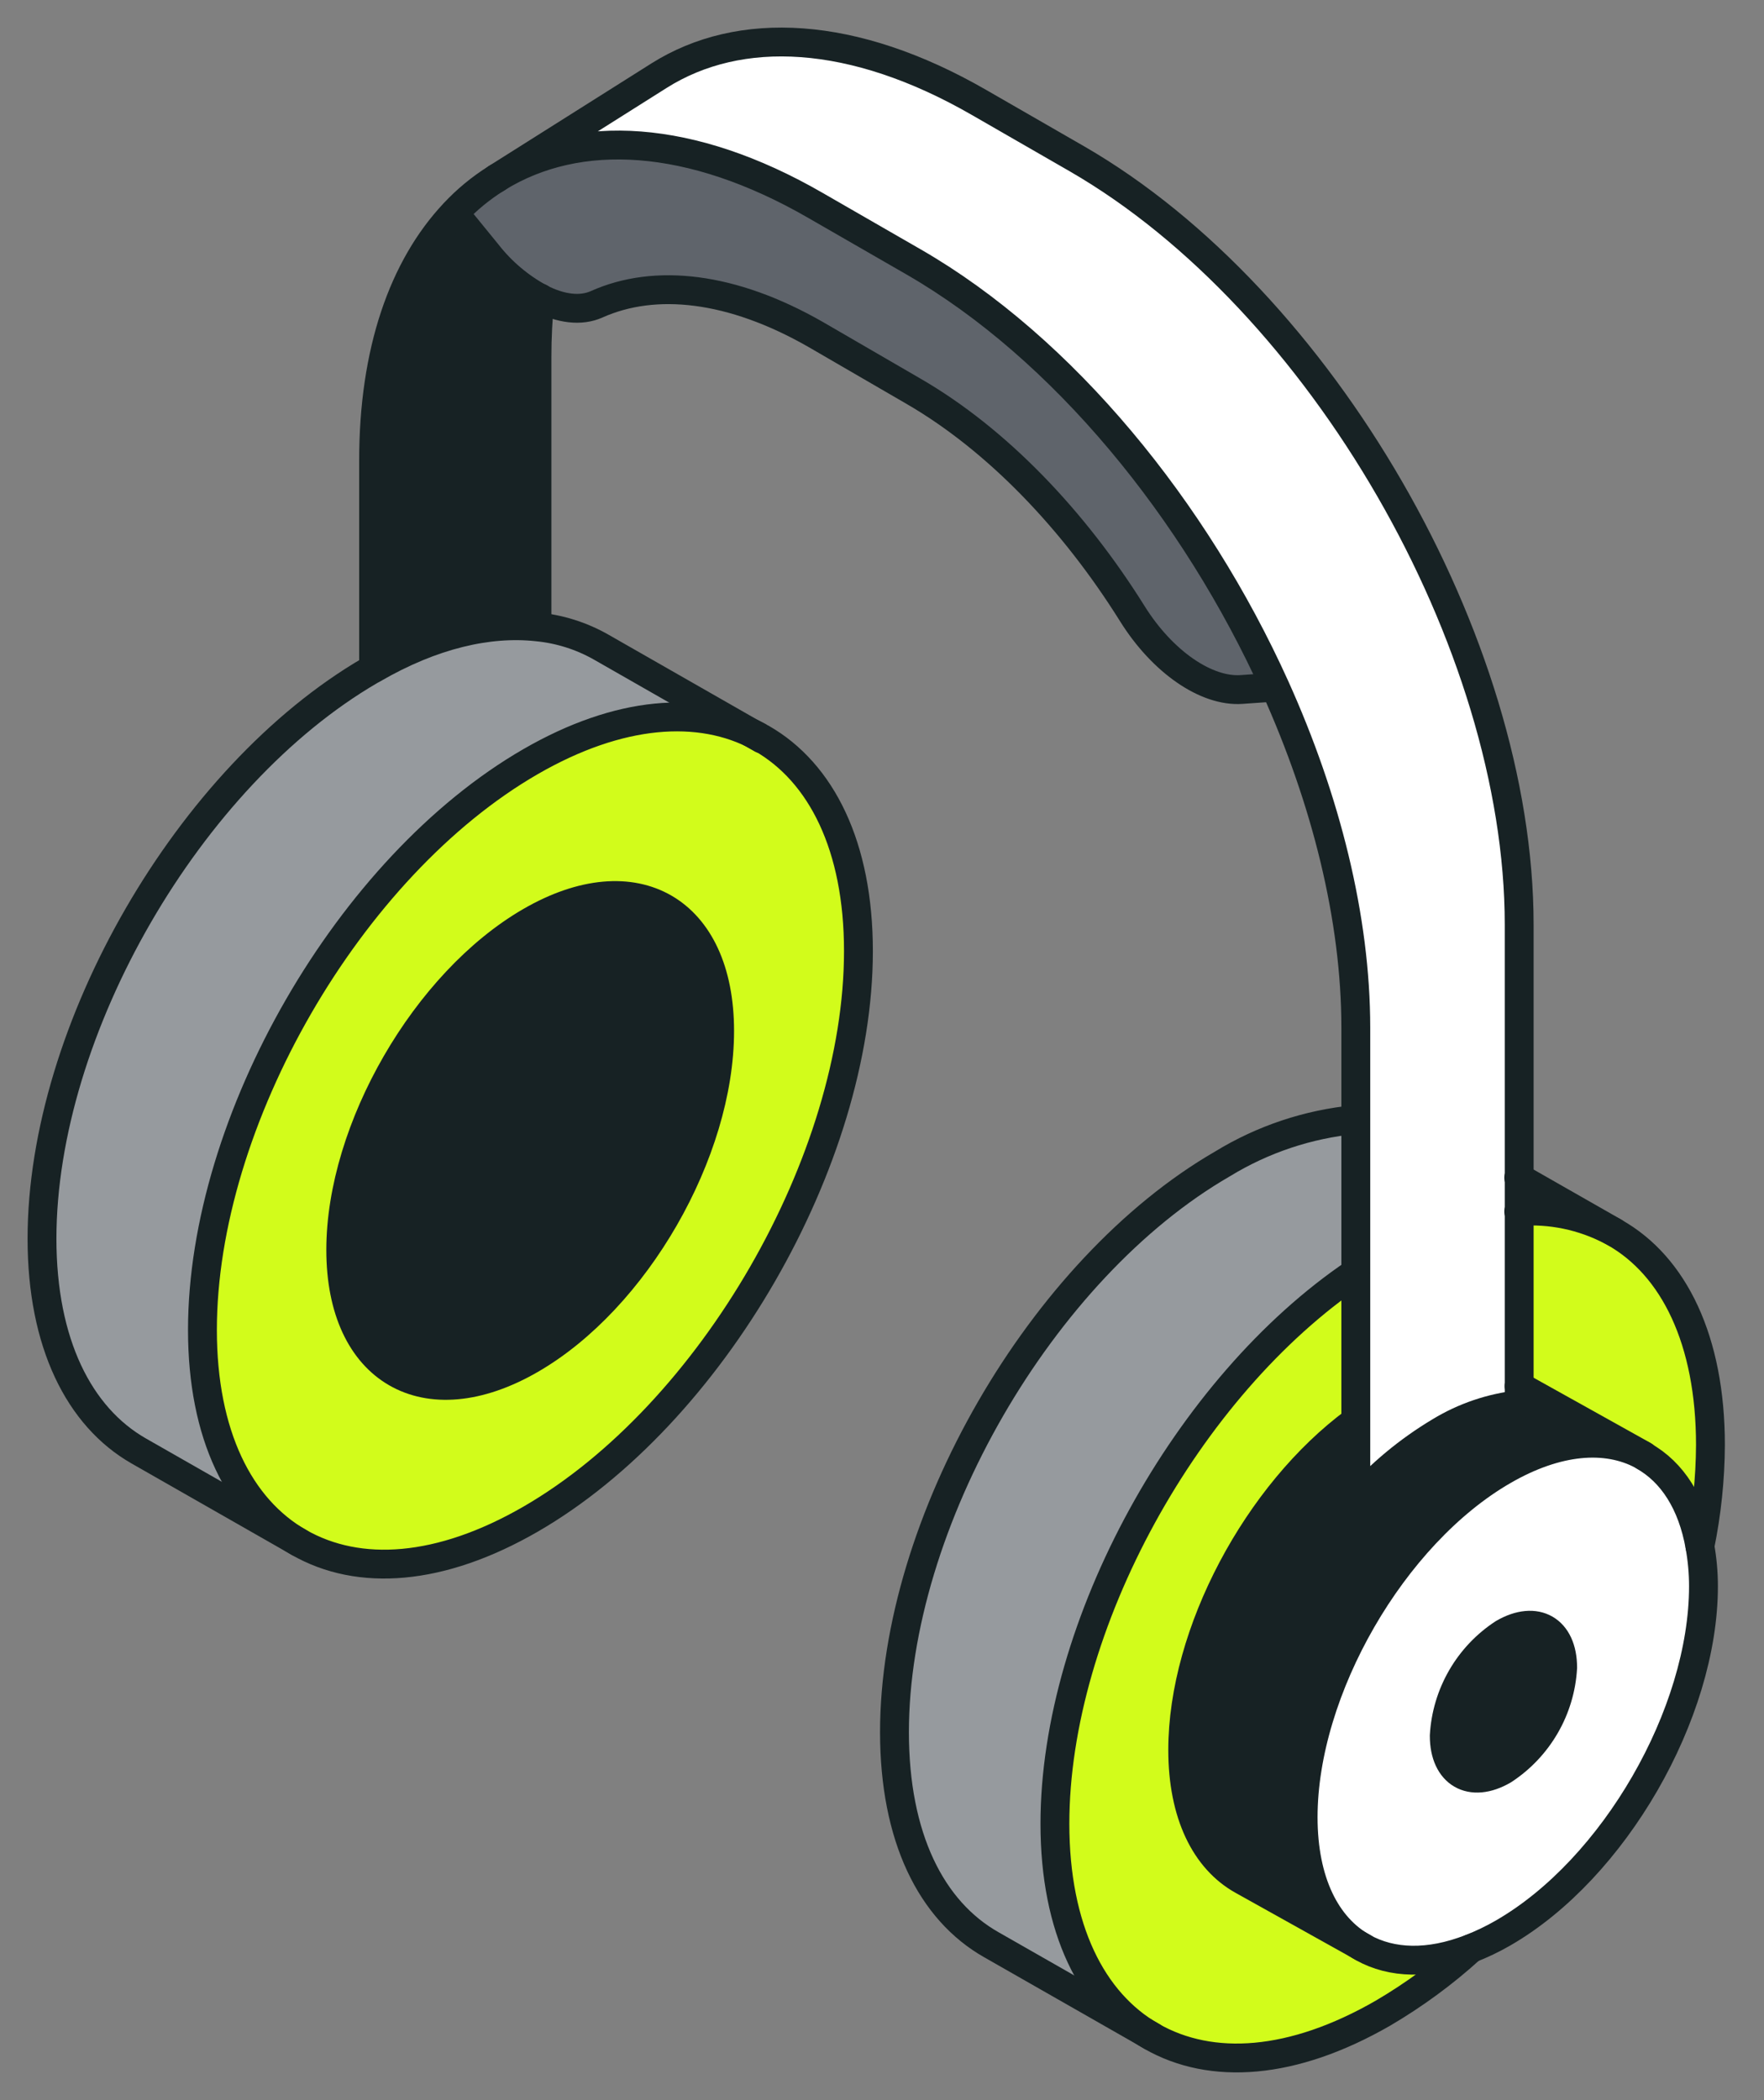
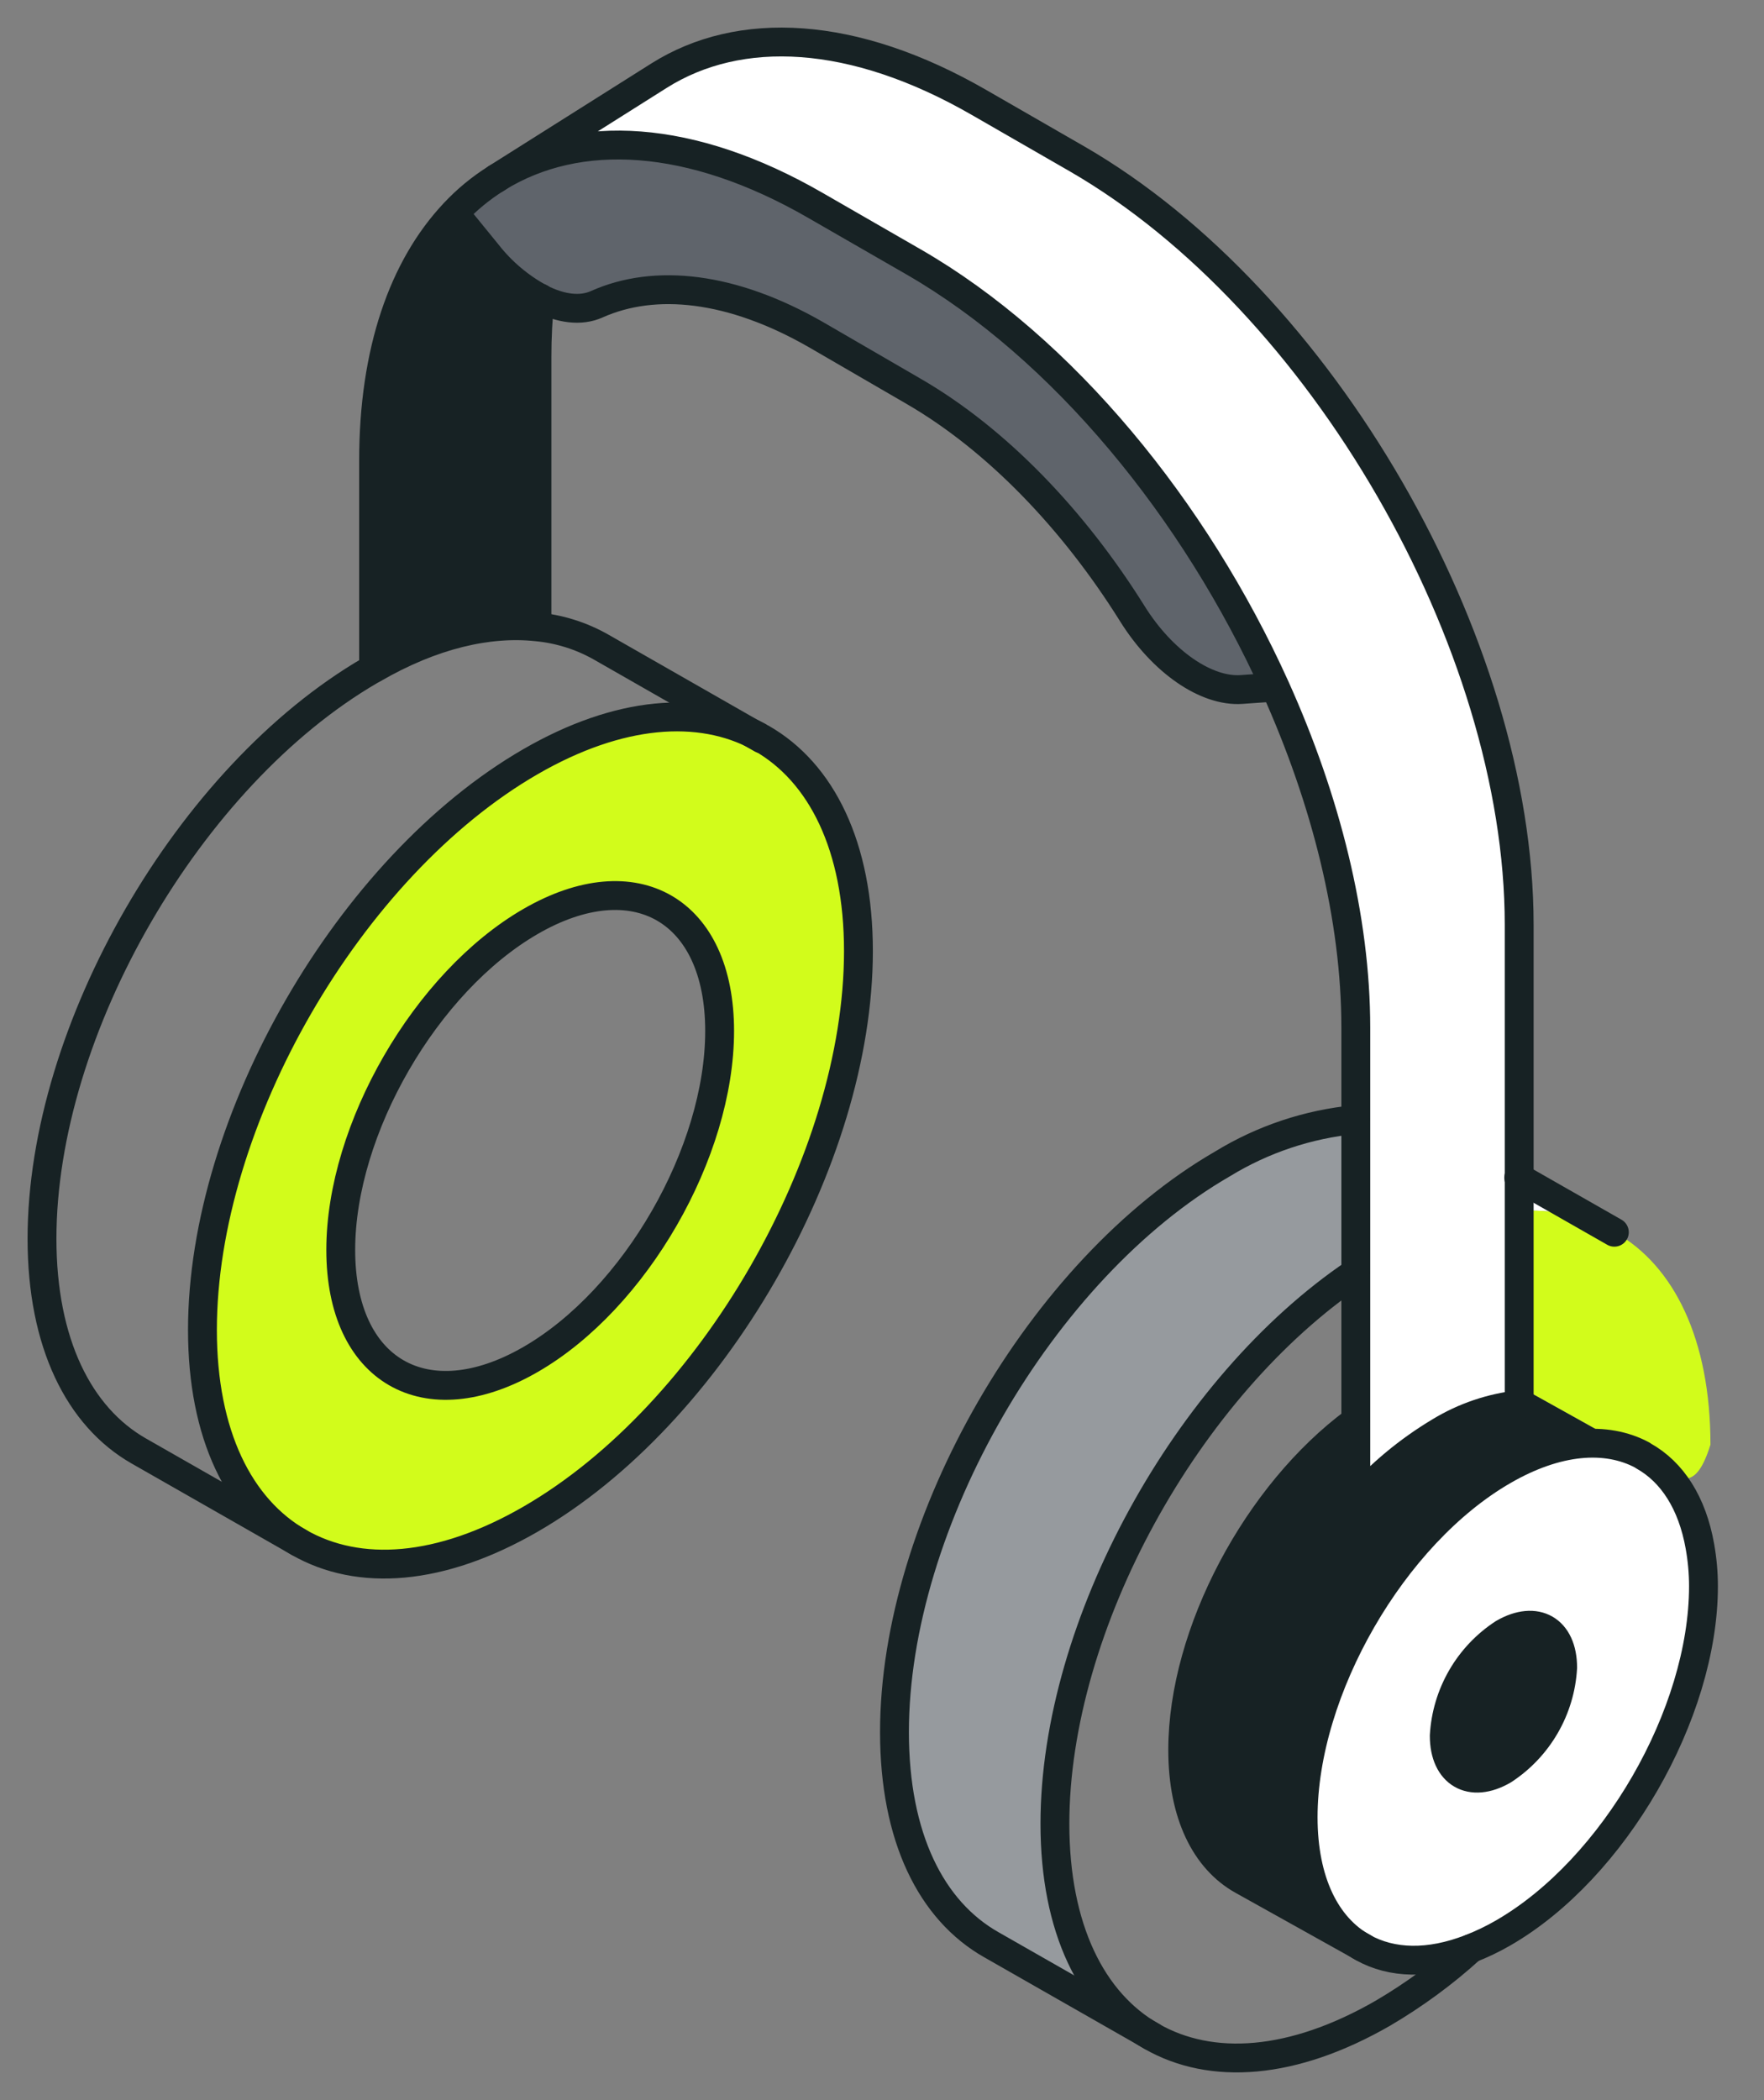
<svg xmlns="http://www.w3.org/2000/svg" width="42" height="50" viewBox="0 0 42 50" fill="none">
  <rect x="0" y="0" width="42" height="50" fill="#808080" stroke="none" />
  <path d="M18.066 17.538L18.137 17.579C19.558 18.394 20.439 20.147 20.439 22.644C20.439 27.623 16.942 33.681 12.631 36.168C10.48 37.411 8.532 37.541 7.122 36.724C5.713 35.907 4.82 34.159 4.82 31.662C4.82 26.683 8.315 20.625 12.631 18.133C14.743 16.904 16.661 16.779 18.066 17.538ZM12.631 32.367C15.123 30.926 17.134 27.431 17.134 24.546C17.134 21.66 15.123 20.497 12.631 21.939C10.139 23.381 8.113 26.88 8.113 29.759C8.113 32.637 10.134 33.807 12.631 32.367Z" fill="#D2FC1B" />
  <path d="M10.81 5.078L11.593 6.039C11.935 6.476 12.363 6.837 12.851 7.101C12.804 7.57 12.782 8.042 12.785 8.513V14.921C11.641 14.802 10.306 15.106 8.895 15.918V10.966C8.895 8.362 9.599 6.362 10.81 5.078Z" fill="#172224" />
  <path d="M27.43 48.484L23.61 46.304C22.166 45.489 21.297 43.736 21.297 41.237C21.297 36.258 24.794 30.202 29.107 27.71C30.067 27.123 31.148 26.762 32.267 26.655V30.303C28.263 33.003 25.116 38.695 25.116 43.42C25.116 45.917 25.995 47.672 27.43 48.484Z" fill="#969A9E" />
  <path d="M19.423 4.893C16.448 3.179 13.775 3.048 11.871 4.227L15.695 1.801C17.61 0.593 20.311 0.709 23.313 2.439L25.647 3.783C31.46 7.14 36.174 15.3 36.174 22.015V33.443C35.506 33.516 34.863 33.735 34.288 34.084C33.538 34.532 32.862 35.094 32.284 35.75V24.468C32.284 21.861 31.572 19.037 30.364 16.36C28.46 12.142 25.316 8.289 21.759 6.238L19.423 4.893Z" fill="white" />
  <path d="M11.591 6.039L10.809 5.078C11.103 4.762 11.437 4.486 11.802 4.256L11.848 4.226C13.763 3.048 16.445 3.174 19.42 4.892L21.752 6.238C25.308 8.298 28.452 12.142 30.356 16.36L29.571 16.415C28.734 16.476 27.683 15.76 26.965 14.607C25.576 12.385 23.75 10.467 21.752 9.311L19.42 7.963C17.422 6.819 15.596 6.622 14.207 7.243C13.827 7.414 13.346 7.355 12.859 7.101C12.368 6.838 11.936 6.476 11.591 6.039Z" fill="#5F646B" />
-   <path d="M7.122 36.724L3.302 34.543C1.881 33.731 1 31.978 1 29.491C1 24.509 4.504 18.47 8.81 15.964L8.888 15.92C10.298 15.103 11.634 14.803 12.778 14.922C13.32 14.974 13.844 15.139 14.316 15.408L18.065 17.55C16.66 16.79 14.742 16.925 12.63 18.145C8.314 20.637 4.819 26.694 4.819 31.674C4.819 34.159 5.691 35.912 7.122 36.724Z" fill="#969A9E" />
  <path d="M36.16 28.834V28.038L38.449 29.337L38.375 29.299C37.695 28.939 36.928 28.778 36.16 28.834Z" fill="white" />
-   <path d="M17.132 24.546C17.132 27.427 15.111 30.926 12.619 32.367C10.127 33.809 8.102 32.64 8.102 29.759C8.102 26.878 10.131 23.379 12.628 21.939C15.125 20.5 17.132 21.665 17.132 24.546Z" fill="#172224" />
-   <path d="M32.464 46.368C33.151 46.75 34.034 46.778 35.025 46.393C34.383 46.976 33.683 47.49 32.935 47.929C30.784 49.171 28.837 49.302 27.427 48.482C26.017 47.663 25.125 45.917 25.125 43.42C25.125 38.695 28.272 33.004 32.276 30.303V33.839C29.956 35.548 28.169 38.873 28.169 41.663C28.169 43.198 28.713 44.274 29.592 44.764L32.464 46.368Z" fill="#D2FC1B" />
  <path d="M40.475 36.813C40.529 37.128 40.556 37.446 40.555 37.766C40.555 40.804 38.422 44.5 35.788 46.02C35.538 46.165 35.277 46.29 35.008 46.395C34.017 46.779 33.133 46.752 32.447 46.37C31.568 45.878 31.023 44.802 31.023 43.267C31.023 40.23 33.156 36.532 35.788 35.013C37.074 34.269 38.234 34.196 39.097 34.644L39.131 34.662C39.825 35.042 40.303 35.779 40.475 36.813ZM35.788 42.143C36.198 41.876 36.539 41.516 36.784 41.092C37.029 40.668 37.17 40.193 37.198 39.704C37.198 38.802 36.566 38.438 35.788 38.889C35.378 39.157 35.037 39.517 34.792 39.941C34.547 40.364 34.406 40.84 34.378 41.328C34.387 42.226 35.021 42.592 35.797 42.141L35.788 42.143Z" fill="white" />
  <path d="M31.032 43.265C31.032 44.8 31.577 45.876 32.456 46.368L29.584 44.766C28.705 44.276 28.16 43.201 28.16 41.665C28.16 38.882 29.947 35.55 32.268 33.841V35.752C32.846 35.097 33.523 34.535 34.273 34.086C34.847 33.737 35.49 33.519 36.158 33.445V33.003C36.195 33.019 38.783 34.461 39.106 34.644C38.25 34.187 37.083 34.269 35.797 35.013C33.165 36.53 31.032 40.228 31.032 43.265Z" fill="#172224" />
  <path d="M37.206 39.702C37.179 40.19 37.037 40.666 36.792 41.089C36.547 41.513 36.206 41.873 35.796 42.141C35.021 42.599 34.387 42.226 34.387 41.326C34.414 40.838 34.556 40.362 34.801 39.938C35.045 39.515 35.387 39.154 35.796 38.887C36.584 38.436 37.206 38.8 37.206 39.702Z" fill="#172224" />
-   <path d="M36.16 33.001V28.834C36.923 28.777 37.687 28.936 38.364 29.292L38.437 29.331C39.867 30.129 40.725 31.898 40.725 34.395C40.722 35.207 40.639 36.017 40.476 36.814C40.295 35.782 39.817 35.045 39.133 34.663C39.142 34.66 36.197 33.017 36.16 33.001Z" fill="#D2FC1B" />
+   <path d="M36.16 33.001V28.834C36.923 28.777 37.687 28.936 38.364 29.292L38.437 29.331C39.867 30.129 40.725 31.898 40.725 34.395C40.295 35.782 39.817 35.045 39.133 34.663C39.142 34.66 36.197 33.017 36.16 33.001Z" fill="#D2FC1B" />
  <path d="M30.35 16.36L29.565 16.415C28.727 16.477 27.677 15.761 26.958 14.607C25.569 12.385 23.743 10.467 21.745 9.312L19.422 7.964C17.425 6.82 15.598 6.623 14.21 7.243C13.83 7.415 13.351 7.353 12.862 7.101C12.374 6.837 11.945 6.476 11.603 6.039L10.82 5.078" stroke="#172224" stroke-width="0.687" stroke-linecap="round" stroke-linejoin="round" />
  <path d="M18.066 17.539C16.661 16.779 14.743 16.914 12.631 18.134C8.315 20.626 4.82 26.683 4.82 31.663C4.82 34.159 5.699 35.912 7.122 36.725C8.546 37.537 10.48 37.411 12.631 36.169C16.942 33.681 20.439 27.624 20.439 22.644C20.439 20.147 19.558 18.394 18.137 17.58" stroke="#172224" stroke-width="0.687" stroke-linecap="round" stroke-linejoin="round" />
  <path d="M17.134 24.546C17.134 21.665 15.123 20.497 12.631 21.939C10.139 23.381 8.113 26.88 8.113 29.759C8.113 32.638 10.134 33.807 12.631 32.367C15.127 30.928 17.134 27.431 17.134 24.546Z" stroke="#172224" stroke-width="0.687" stroke-linecap="round" stroke-linejoin="round" />
  <path d="M7.122 36.724L3.302 34.544C1.881 33.731 1 31.978 1 29.491C1 24.509 4.504 18.47 8.81 15.964L8.888 15.921C10.298 15.104 11.634 14.802 12.778 14.923C13.32 14.974 13.844 15.139 14.316 15.408L18.136 17.591" stroke="#172224" stroke-width="0.687" stroke-linecap="round" stroke-linejoin="round" />
-   <path d="M40.474 36.814C40.636 36.021 40.721 35.214 40.725 34.404C40.725 31.907 39.856 30.138 38.437 29.34L38.364 29.301C37.687 28.945 36.923 28.787 36.16 28.843" stroke="#172224" stroke-width="0.687" stroke-linecap="round" stroke-linejoin="round" />
  <path d="M32.269 30.303C28.264 33.004 25.117 38.695 25.117 43.42C25.117 45.917 25.996 47.67 27.419 48.482C28.843 49.295 30.776 49.169 32.928 47.929C33.675 47.49 34.376 46.976 35.017 46.393" stroke="#172224" stroke-width="0.687" stroke-linecap="round" stroke-linejoin="round" />
  <path d="M39.101 34.642C38.245 34.184 37.078 34.267 35.792 35.011C33.16 36.53 31.027 40.228 31.027 43.265C31.027 44.8 31.572 45.876 32.451 46.368C33.137 46.75 34.021 46.778 35.011 46.393C35.281 46.288 35.542 46.163 35.792 46.018C38.426 44.498 40.559 40.803 40.559 37.764C40.559 37.445 40.53 37.127 40.474 36.814C40.291 35.782 39.815 35.045 39.131 34.663" stroke="#172224" stroke-width="0.687" stroke-linecap="round" stroke-linejoin="round" />
  <path d="M12.785 14.911V8.504C12.784 8.032 12.809 7.561 12.858 7.092" stroke="#172224" stroke-width="0.687" stroke-linecap="round" stroke-linejoin="round" />
  <path d="M37.206 39.702C37.206 38.8 36.574 38.436 35.796 38.887C35.387 39.154 35.045 39.515 34.801 39.938C34.556 40.362 34.414 40.838 34.387 41.326C34.387 42.226 35.021 42.592 35.796 42.141C36.206 41.873 36.547 41.513 36.792 41.089C37.037 40.666 37.179 40.19 37.206 39.702Z" stroke="#172224" stroke-width="0.687" stroke-linecap="round" stroke-linejoin="round" />
  <path d="M27.43 48.484L23.61 46.304C22.166 45.489 21.297 43.736 21.297 41.237C21.297 36.258 24.794 30.202 29.107 27.71C30.067 27.123 31.148 26.762 32.267 26.655" stroke="#172224" stroke-width="0.687" stroke-linecap="round" stroke-linejoin="round" />
  <path d="M36.16 28.038L38.437 29.337" stroke="#172224" stroke-width="0.687" stroke-linecap="round" stroke-linejoin="round" />
-   <path d="M39.143 34.66C39.143 34.66 36.198 33.017 36.168 33.001" stroke="#172224" stroke-width="0.687" stroke-linecap="round" stroke-linejoin="round" />
  <path d="M32.268 33.839C29.947 35.548 28.16 38.873 28.16 41.663C28.16 43.199 28.705 44.274 29.584 44.764L32.456 46.366" stroke="#172224" stroke-width="0.687" stroke-linecap="round" stroke-linejoin="round" />
  <path d="M11.803 4.256C11.438 4.486 11.104 4.762 10.81 5.078C9.602 6.364 8.895 8.362 8.895 10.966V15.909" stroke="#172224" stroke-width="0.687" stroke-linecap="round" stroke-linejoin="round" />
  <path d="M11.848 4.227L15.692 1.801C17.608 0.593 20.308 0.709 23.31 2.439L25.645 3.783C31.457 7.14 36.171 15.3 36.171 22.015V33.443C35.504 33.516 34.86 33.735 34.286 34.084C33.536 34.532 32.859 35.094 32.281 35.75V24.468C32.281 21.861 31.569 19.037 30.361 16.36C28.457 12.145 25.313 8.289 21.756 6.238L19.42 4.893C16.445 3.174 13.763 3.048 11.848 4.227Z" stroke="#172224" stroke-width="0.687" stroke-linecap="round" stroke-linejoin="round" />
  <path d="M11.851 4.227L11.805 4.256" stroke="#172224" stroke-width="0.687" stroke-linecap="round" stroke-linejoin="round" />
</svg>